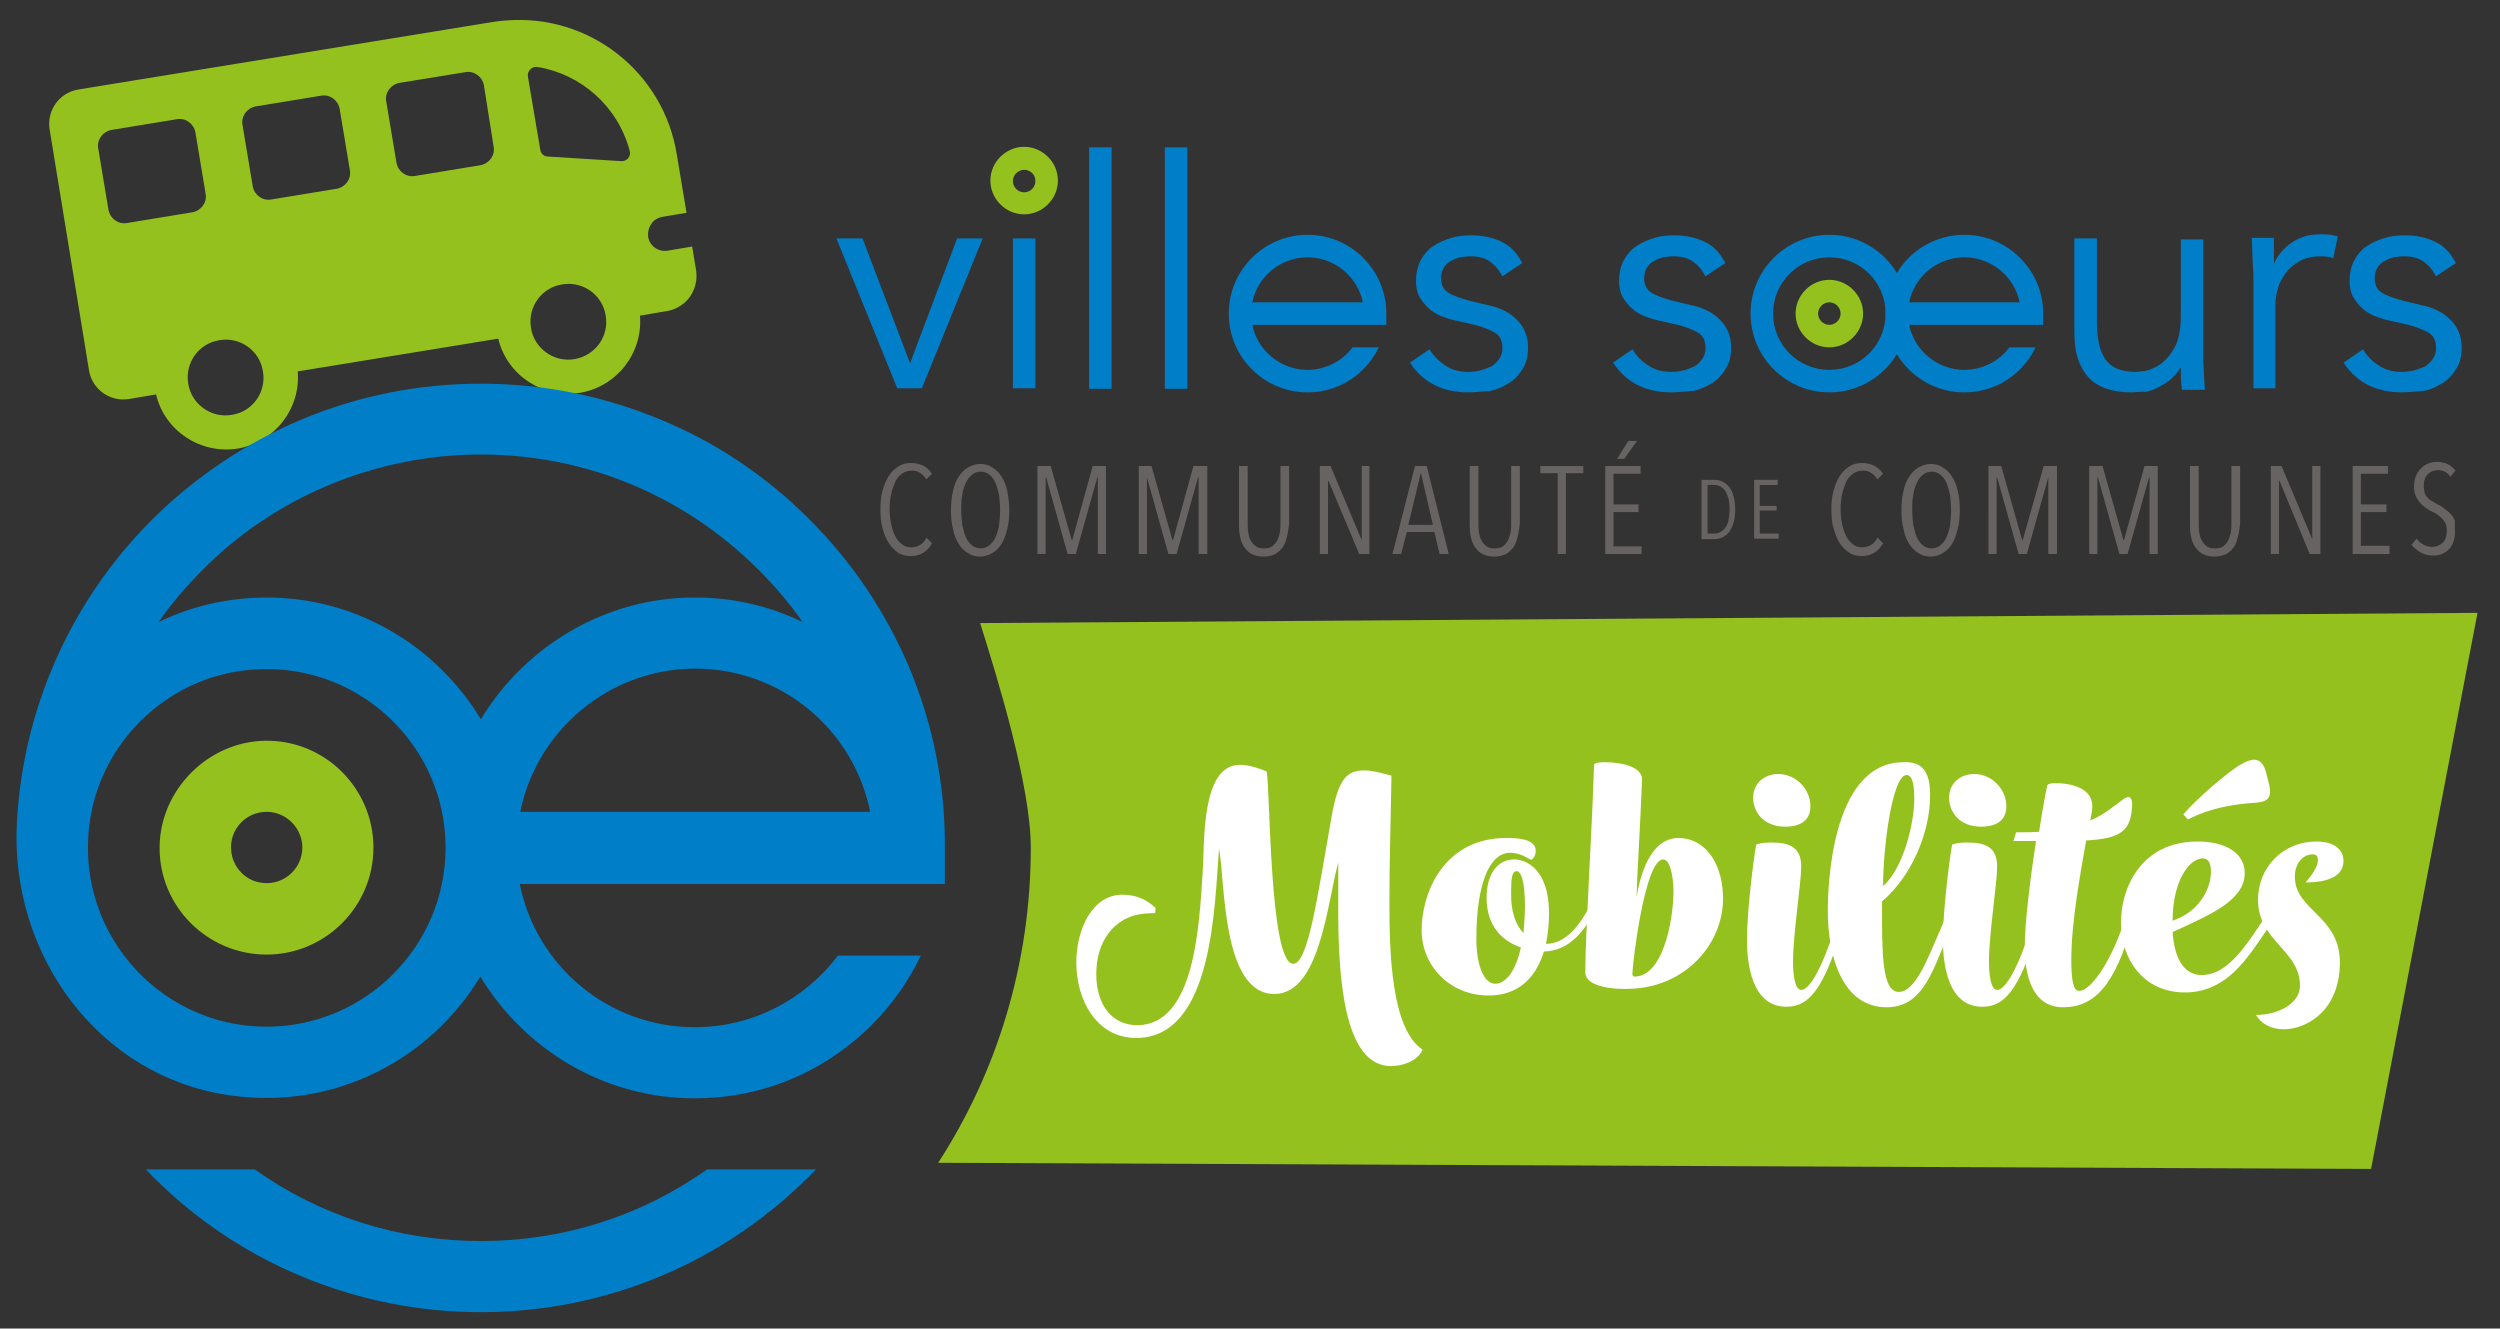
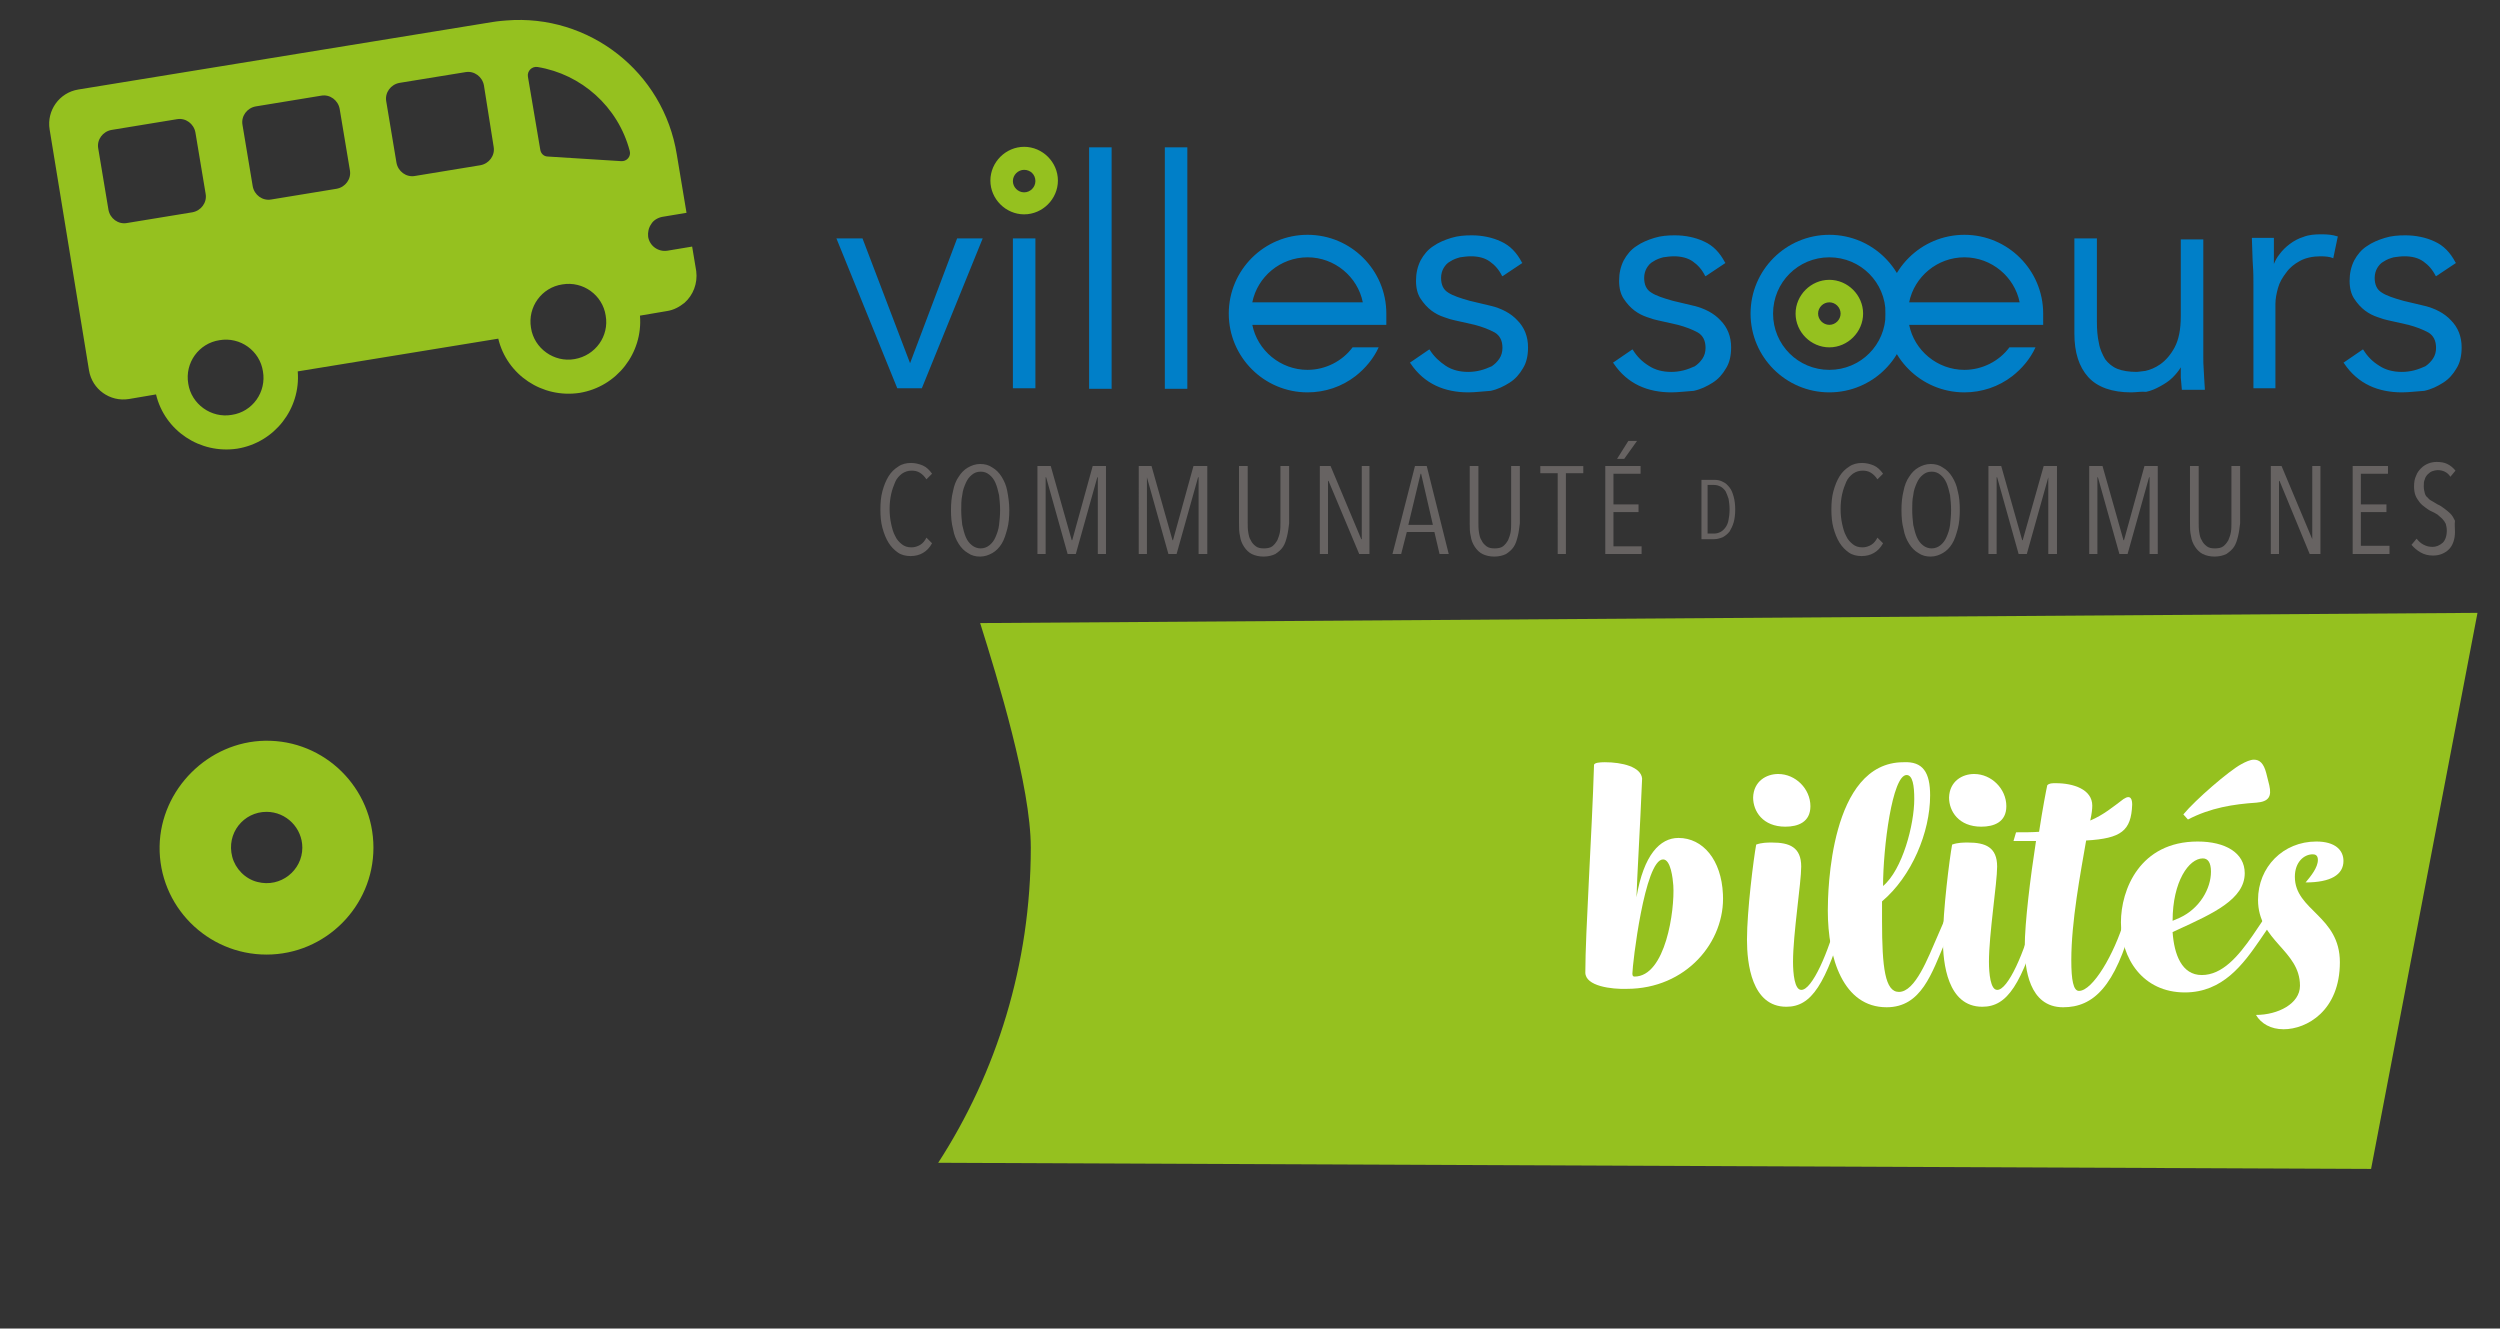
<svg xmlns="http://www.w3.org/2000/svg" viewBox="0 0 488.7 259.7" xml:space="preserve">
  <rect x="0" y="0" width="488.7" height="259.7" fill="#333333" stroke="none" />
  <path d="m129.4 42.4 4.8-.8-1.9-11.4C129.7 14 115.1 2.7 99 4c-1.5.1-2.7.3-2.7.3l-81 13.2c-3.7.6-6.2 4.1-5.6 7.8l7.7 47.1c.6 3.7 4.1 6.2 7.8 5.6l5.3-.9c1.7 7.1 8.6 11.7 15.9 10.6 7.3-1.2 12.4-7.8 11.8-15.1l39.2-6.4c1.7 7.1 8.6 11.7 15.9 10.6 7.3-1.2 12.4-7.8 11.8-15.1l5.3-.9c1.3-.2 2.4-.8 3.4-1.6 1.7-1.5 2.6-3.8 2.3-6.2l-.8-4.8-4.8.8c-1.8.3-3.5-.9-3.8-2.7-.1-.9.1-1.8.6-2.5.4-.7 1.2-1.2 2.1-1.4zM24.8 43.6c-1.7.3-3.3-.9-3.6-2.6l-2-12c-.3-1.7.9-3.3 2.6-3.6l12.8-2.1c1.7-.3 3.3.9 3.6 2.6l2 12c.3 1.7-.9 3.3-2.6 3.6l-12.8 2.1zm20.5 37.5c-4 .7-7.9-2.1-8.5-6.1-.7-4.1 2.1-7.9 6.1-8.5 4.1-.7 7.9 2.1 8.5 6.1.7 4-2 7.9-6.1 8.5zm23.1-47.8c.3 1.7-.9 3.3-2.6 3.6L53 39c-1.7.3-3.3-.9-3.6-2.6l-2-12c-.3-1.7.9-3.3 2.6-3.6l12.8-2.1c1.7-.3 3.3.9 3.6 2.6l2 12zm28.1-4.6c.3 1.7-.9 3.3-2.6 3.6l-12.8 2.1c-1.7.3-3.3-.9-3.6-2.6l-2-12c-.3-1.7.9-3.3 2.6-3.6L91 14.1c1.7-.3 3.3.9 3.6 2.6l1.9 12zm15.8 41.5c-4 .7-7.9-2.1-8.5-6.1-.7-4.1 2.1-7.9 6.1-8.5 4.1-.7 7.9 2.1 8.5 6.1.7 4-2 7.8-6.1 8.5zm9.1-38.7-14.3-.9c-.8 0-1.4-.6-1.5-1.4L103.2 15c-.2-1.1.8-2.1 1.9-1.9 8.5 1.4 15.7 7.7 18 16.4.3 1.1-.6 2.1-1.7 2zM201.5 165.7c0 22.8-6.7 44-18.1 61.6l280.1 1.2 20.8-108.7-292.7 2c3.4 10.8 9.9 31.9 9.9 43.9M357.6 59.1c-1.2 0-2.2 1-2.2 2.2 0 1.2 1 2.2 2.2 2.2 1.2 0 2.2-1 2.2-2.2 0-1.2-1-2.2-2.2-2.2m0 8.8c-3.6 0-6.6-3-6.6-6.6 0-3.6 3-6.6 6.6-6.6 3.6 0 6.6 3 6.6 6.6 0 3.6-3 6.6-6.6 6.6" fill="#95c11f" />
  <path d="M357.6 50.3c-6.1 0-11 4.9-11 11s4.9 11 11 11 11-4.9 11-11-4.9-11-11-11m0 26.4c-8.5 0-15.4-6.9-15.4-15.4s6.9-15.4 15.4-15.4S373 52.8 373 61.3s-6.9 15.4-15.4 15.4" fill="#007fc8" />
  <path d="M384 50.3c5.3 0 9.8 3.8 10.8 8.8h-21.6c1-5 5.5-8.8 10.8-8.8m0 22c-5.3 0-9.8-3.8-10.8-8.8h26.2v-2.2c0-8.5-6.9-15.4-15.4-15.4s-15.4 6.9-15.4 15.4 6.9 15.4 15.4 15.4c3.4 0 6.7-1.1 9.4-3.2 1.9-1.5 3.5-3.4 4.5-5.6h-5.1c-2 2.7-5.3 4.4-8.8 4.4M255.6 50.3c5.3 0 9.8 3.8 10.8 8.8h-21.6c1-5 5.5-8.8 10.8-8.8m0 22c-5.3 0-9.8-3.8-10.8-8.8H271v-2.2c0-8.5-6.9-15.4-15.4-15.4s-15.4 6.9-15.4 15.4 6.9 15.4 15.4 15.4c3.4 0 6.7-1.1 9.4-3.2 1.9-1.5 3.5-3.4 4.5-5.6h-5.1c-2 2.7-5.3 4.4-8.8 4.4M180.2 75.9h-4.8l-11.9-29.3h5.1l9.3 24.4 9.2-24.4h5zM198 46.6h4.4v29.3H198zM212.9 28.8h4.4V76h-4.4zM227.7 28.8h4.4V76h-4.4zM287 76.7c-2.2 0-4.4-.4-6.3-1.3-1.9-.9-3.6-2.3-5-4.4l-.1-.1 3.8-2.6.1.1c.8 1.3 1.9 2.3 3.1 3.1 1.2.8 2.7 1.2 4.4 1.2.8 0 1.6-.1 2.4-.3.8-.2 1.5-.5 2.2-.8.6-.4 1.1-.9 1.5-1.5.4-.6.6-1.3.6-2.1 0-1.4-.5-2.4-1.5-3-1.1-.6-2.4-1.1-3.9-1.5l-4-.9c-.5-.1-1.2-.3-2-.6-.9-.3-1.7-.7-2.5-1.3-.8-.6-1.5-1.4-2.1-2.3-.6-.9-.9-2.1-.9-3.5 0-1.5.3-2.8.9-4 .6-1.1 1.4-2.1 2.5-2.8 1-.7 2.2-1.2 3.5-1.6 1.3-.4 2.6-.5 4-.5 2 0 4 .4 5.7 1.2 1.8.8 3.1 2.2 4.1 4.1l.1.1-3.9 2.6-.1-.1c-.6-1.2-1.4-2.1-2.4-2.8-1-.7-2.2-1-3.7-1-.7 0-1.4.1-2.1.2-.7.2-1.3.4-1.9.8-.6.3-1 .8-1.3 1.3-.3.5-.5 1.2-.5 1.9 0 1.3.4 2.3 1.4 2.9.9.6 2.4 1.1 4.2 1.6l4.2 1c2 .5 3.8 1.4 5.1 2.8 1.4 1.4 2.1 3.2 2.1 5.3 0 1.6-.3 3-1 4.1-.7 1.2-1.5 2.1-2.6 2.8-1.1.7-2.3 1.3-3.7 1.6-1.6.1-3 .3-4.4.3M326.7 76.7c-2.2 0-4.4-.4-6.3-1.3-1.9-.9-3.6-2.3-5-4.4l-.1-.1 3.8-2.6.1.1c.8 1.3 1.8 2.3 3.1 3.1 1.2.8 2.7 1.2 4.4 1.2.8 0 1.6-.1 2.4-.3.8-.2 1.5-.5 2.2-.8.6-.4 1.1-.9 1.5-1.5.4-.6.6-1.3.6-2.1 0-1.4-.5-2.4-1.5-3-1.1-.6-2.4-1.1-3.9-1.5l-4-.9c-.5-.1-1.2-.3-2-.6-.9-.3-1.7-.7-2.5-1.3-.8-.6-1.5-1.4-2.1-2.3-.6-.9-.9-2.1-.9-3.5 0-1.5.3-2.8.9-4 .6-1.1 1.4-2.1 2.5-2.8 1-.7 2.2-1.2 3.5-1.6 1.3-.4 2.6-.5 4-.5 2 0 4 .4 5.7 1.2 1.8.8 3.1 2.2 4.1 4.1l.1.1-3.9 2.6-.1-.1c-.6-1.2-1.4-2.1-2.4-2.8-1-.7-2.3-1-3.7-1-.7 0-1.4.1-2.1.2-.7.2-1.3.4-1.9.8-.6.3-1 .8-1.3 1.3-.3.5-.5 1.2-.5 1.9 0 1.3.4 2.3 1.4 2.9.9.6 2.4 1.1 4.2 1.6l4.2 1c2 .5 3.8 1.4 5.1 2.8 1.4 1.4 2.1 3.2 2.1 5.3 0 1.6-.3 3-1 4.1-.7 1.2-1.5 2.1-2.6 2.8-1.1.7-2.3 1.3-3.7 1.6-1.6.1-3 .3-4.4.3M416.6 76.7c-3.7 0-6.6-1-8.4-3-1.8-2-2.7-4.8-2.7-8.5V46.6h4.4v16.2c0 1.6.1 3 .4 4.3.2 1.2.7 2.2 1.2 3.1.6.8 1.4 1.5 2.4 1.9 1 .4 2.3.6 3.8.6.2 0 .8-.1 1.7-.2.9-.2 1.9-.6 2.9-1.3 1-.7 2-1.8 2.8-3.3.8-1.5 1.2-3.5 1.2-6.1v-15h4.4v22.8c0 .8 0 1.8.1 3s.1 2.4.2 3.4v.2h-4.5v-.1c-.1-.8-.1-1.6-.2-2.3v-2c-.4.7-1 1.4-1.6 2-.7.7-1.5 1.2-2.4 1.7-.9.5-1.8.9-2.8 1.1-.9-.1-1.9.1-2.9.1M444.9 75.9h-4.4V55.8c0-1.3 0-2.6-.1-3.9-.1-1.3-.1-3.1-.2-5.2v-.2h4.3v5.1c.3-.7.6-1.3 1.1-1.9.5-.7 1.2-1.4 2-2 .8-.6 1.7-1.1 2.7-1.4 1-.4 2.2-.5 3.5-.5 1.2 0 2.2.1 3.1.4h.1l-.9 4.3-.2-.1c-.5-.2-1.3-.3-2.3-.3-1.5 0-2.9.3-4 .9-1.1.6-2 1.3-2.7 2.3-.7.9-1.3 1.9-1.6 3-.3 1.1-.5 2.1-.5 3.1v16.5zM469.5 76.7c-2.2 0-4.4-.4-6.3-1.3-1.9-.9-3.6-2.3-5-4.4l-.1-.1 3.8-2.6.1.1c.8 1.3 1.8 2.3 3.1 3.1 1.2.8 2.7 1.2 4.4 1.2.8 0 1.6-.1 2.4-.3.8-.2 1.5-.5 2.2-.8.6-.4 1.1-.9 1.5-1.5.4-.6.6-1.3.6-2.1 0-1.4-.5-2.4-1.5-3-1.1-.6-2.4-1.1-3.9-1.5l-4-.9c-.5-.1-1.2-.3-2-.6-.9-.3-1.7-.7-2.5-1.3-.8-.6-1.5-1.4-2.1-2.3-.6-.9-.9-2.1-.9-3.5 0-1.5.3-2.8.9-4 .6-1.1 1.4-2.1 2.5-2.8 1-.7 2.2-1.2 3.5-1.6 1.3-.4 2.6-.5 4-.5 2 0 4 .4 5.7 1.2 1.8.8 3.1 2.2 4.1 4.1l.1.1-3.9 2.6-.1-.1c-.6-1.2-1.4-2.1-2.4-2.8-1-.7-2.2-1-3.7-1-.7 0-1.4.1-2.1.2-.7.2-1.3.4-1.9.8-.6.3-1 .8-1.3 1.3-.3.5-.5 1.2-.5 1.9 0 1.3.4 2.3 1.4 2.9.9.6 2.4 1.1 4.2 1.6l4.2 1c2 .5 3.8 1.4 5.1 2.8 1.4 1.4 2.1 3.2 2.1 5.3 0 1.6-.3 3-1 4.1-.7 1.2-1.5 2.1-2.6 2.8-1.1.7-2.3 1.3-3.7 1.6-1.6.1-3 .3-4.4.3" fill="#007fc8" />
  <path d="M200.2 33.2c-1.2 0-2.2 1-2.2 2.2 0 1.2 1 2.2 2.2 2.2s2.2-1 2.2-2.2c0-1.3-1-2.2-2.2-2.2m0 8.7c-3.6 0-6.6-3-6.6-6.6s3-6.6 6.6-6.6 6.6 3 6.6 6.6-3 6.6-6.6 6.6" fill="#95c11f" />
  <path d="M180.4 108.1c-.7.4-1.5.6-2.4.6-.9 0-1.8-.2-2.5-.7-.7-.5-1.3-1.1-1.8-1.9-.5-.8-.9-1.8-1.2-2.9-.3-1.1-.4-2.3-.4-3.6 0-1.3.1-2.5.4-3.6.3-1.1.7-2.1 1.2-2.9.5-.8 1.1-1.4 1.9-1.9.7-.5 1.6-.7 2.5-.7.8 0 1.6.2 2.3.5.7.3 1.3.9 1.8 1.6l-1.1 1.1c-.4-.6-.8-1-1.3-1.3-.5-.3-1-.4-1.6-.4-.7 0-1.3.2-1.9.6-.5.4-1 .9-1.3 1.6-.3.7-.6 1.5-.8 2.4-.2.9-.3 1.9-.3 2.9s.1 2 .3 2.9c.2.9.4 1.7.8 2.4.3.7.8 1.2 1.3 1.6.5.4 1.1.6 1.9.6.6 0 1.2-.2 1.7-.5s.9-.8 1.2-1.4l1.1 1.1c-.5.9-1.1 1.5-1.8 1.9M195.5 99.7c0-1-.1-2-.2-2.9-.2-.9-.4-1.7-.7-2.4-.3-.7-.7-1.2-1.2-1.6-.5-.4-1-.6-1.7-.6s-1.2.2-1.7.6c-.5.4-.9.9-1.2 1.6-.3.7-.6 1.4-.7 2.4-.2.9-.2 1.9-.2 2.9s.1 2 .2 2.9c.2.9.4 1.7.7 2.4.3.7.7 1.2 1.2 1.6.5.4 1.1.6 1.7.6.6 0 1.2-.2 1.7-.6.5-.4.9-.9 1.2-1.6.3-.7.6-1.5.7-2.4.1-.9.2-1.9.2-2.9m1.8 0c0 1.3-.1 2.6-.4 3.7-.3 1.1-.6 2.1-1.1 2.9-.5.8-1.1 1.4-1.8 1.8-.7.4-1.5.7-2.4.7-.9 0-1.7-.2-2.4-.7-.7-.4-1.3-1-1.8-1.8s-.9-1.7-1.1-2.9c-.3-1.1-.4-2.3-.4-3.7 0-1.3.1-2.5.4-3.7.2-1.1.6-2.1 1.1-2.8.5-.8 1.1-1.4 1.8-1.8.7-.4 1.5-.7 2.4-.7.9 0 1.7.2 2.4.7.7.4 1.3 1 1.8 1.8s.9 1.7 1.1 2.8c.2 1.1.4 2.3.4 3.7M214.6 108.3v-15h-.1l-4.2 15h-1.6l-4.2-15h-.1v15h-1.6V91.1h2.6l4.1 14.5h.1l4-14.5h2.6v17.2zM234.3 108.3v-15h-.1l-4.2 15h-1.6l-4.2-15v15h-1.6V91.1h2.5l4.1 14.5h.1l4-14.5h2.7v17.2zM251.6 104.8c-.2.8-.4 1.5-.8 2.1-.4.6-.9 1-1.5 1.4-.6.3-1.4.5-2.3.5s-1.7-.2-2.3-.5c-.6-.3-1.1-.8-1.5-1.4-.4-.6-.7-1.3-.8-2.1-.2-.8-.2-1.6-.2-2.5V91.1h1.7v11c0 .6 0 1.3.1 1.9.1.6.2 1.2.5 1.6.2.5.6.9 1 1.2.4.3.9.4 1.6.4.6 0 1.2-.1 1.6-.4.4-.3.7-.7 1-1.2.2-.5.4-1 .5-1.6.1-.6.1-1.2.1-1.9v-11h1.7v11.2c-.1.8-.2 1.7-.4 2.5M265.7 108.3l-6-14.3h-.1v14.3H258V91.1h2.1l6 14.3h.1V91.1h1.5v17.2zM277.8 92.6h-.1l-2.4 10h4.8l-2.3-10zm3.6 15.7-1-4.3H275l-1.1 4.3h-1.7l4.4-17.2h2.3l4.3 17.2h-1.8zM296.7 104.8c-.2.8-.4 1.5-.8 2.1-.4.6-.9 1-1.5 1.4-.6.3-1.4.5-2.3.5s-1.7-.2-2.3-.5c-.6-.3-1.1-.8-1.5-1.4-.4-.6-.7-1.3-.8-2.1-.2-.8-.2-1.6-.2-2.5V91.1h1.7v11c0 .6 0 1.3.1 1.9.1.6.2 1.2.5 1.6.2.5.6.9 1 1.2.4.3.9.4 1.6.4.6 0 1.2-.1 1.6-.4.4-.3.7-.7 1-1.2.2-.5.4-1 .5-1.6.1-.6.1-1.2.1-1.9v-11h1.7v11.2c-.1.8-.2 1.7-.4 2.5M306.1 92.5v15.8h-1.6V92.5h-3.4v-1.4h8.4v1.4z" fill="#676362" />
  <g>
    <path d="M317.5 89.7h-1.4l2.2-3.5h1.7l-2.5 3.5zm-3.7 18.6V91.1h6.9v1.5h-5.3v6h4.9v1.5h-4.9v6.7h5.5v1.5h-7.1z" fill="#676362" />
  </g>
  <g>
    <path d="M338.1 99.6c0-.8-.1-1.5-.2-2.1-.2-.6-.4-1.1-.6-1.5-.3-.4-.6-.7-1-.9-.4-.2-.8-.3-1.2-.3h-1.3v9.5h1.3c.4 0 .8-.1 1.2-.3.4-.2.7-.5 1-.9.3-.4.5-.9.6-1.5.1-.5.2-1.2.2-2m1.1 0c0 .9-.1 1.8-.3 2.5-.2.7-.5 1.3-.8 1.8-.4.5-.8.8-1.3 1.1-.5.2-1.1.4-1.7.4h-2.5V93.8h2.5c.6 0 1.2.1 1.7.4.5.2.9.6 1.3 1.1.4.5.6 1.1.8 1.8.2.7.3 1.6.3 2.5" fill="#676362" />
  </g>
  <g>
-     <path fill="#676362" d="M342.9 105.3V93.8h4.6v1H344v4.1h3.3v.9H344v4.5h3.7v1z" />
-   </g>
+     </g>
  <g>
    <path d="M366.3 108.1c-.7.4-1.5.6-2.4.6-.9 0-1.8-.2-2.5-.7-.7-.5-1.3-1.1-1.8-1.9-.5-.8-.9-1.8-1.2-2.9-.3-1.1-.4-2.3-.4-3.6 0-1.3.1-2.5.4-3.6.3-1.1.7-2.1 1.2-2.9.5-.8 1.1-1.4 1.9-1.9.7-.5 1.6-.7 2.5-.7.8 0 1.6.2 2.3.5.7.3 1.3.9 1.8 1.6l-1.1 1.1c-.4-.6-.8-1-1.3-1.3-.5-.3-1-.4-1.6-.4-.7 0-1.3.2-1.9.6-.5.4-1 .9-1.3 1.6-.3.7-.6 1.5-.8 2.4-.2.9-.3 1.9-.3 2.9s.1 2 .3 2.9c.2.9.4 1.7.8 2.4.3.7.8 1.2 1.3 1.6.5.4 1.1.6 1.9.6.6 0 1.2-.2 1.7-.5s.9-.8 1.2-1.4l1.1 1.1c-.5.9-1.1 1.5-1.8 1.9M381.4 99.7c0-1-.1-2-.2-2.9-.2-.9-.4-1.7-.7-2.4-.3-.7-.7-1.2-1.2-1.6-.5-.4-1-.6-1.7-.6s-1.2.2-1.7.6c-.5.4-.9.9-1.2 1.6-.3.7-.6 1.4-.7 2.4-.2.9-.2 1.9-.2 2.9s.1 2 .2 2.9c.2.9.4 1.7.7 2.4.3.7.7 1.2 1.2 1.6.5.4 1.1.6 1.7.6.6 0 1.2-.2 1.7-.6.5-.4.9-.9 1.2-1.6.3-.7.6-1.5.7-2.4.1-.9.2-1.9.2-2.9m1.7 0c0 1.3-.1 2.6-.4 3.7-.3 1.1-.6 2.1-1.1 2.9-.5.8-1.1 1.4-1.8 1.8s-1.5.7-2.4.7c-.9 0-1.7-.2-2.4-.7-.7-.4-1.3-1-1.8-1.8s-.9-1.7-1.1-2.9c-.3-1.1-.4-2.3-.4-3.7 0-1.3.1-2.5.4-3.7.2-1.1.6-2.1 1.1-2.8.5-.8 1.1-1.4 1.8-1.8.7-.4 1.5-.7 2.4-.7.9 0 1.7.2 2.4.7.7.4 1.3 1 1.8 1.8s.9 1.7 1.1 2.8c.3 1.1.4 2.3.4 3.7" fill="#676362" />
  </g>
  <g>
    <path fill="#676362" d="M400.4 108.3v-15l-4.2 15h-1.6l-4.2-15h-.1v15h-1.6V91.1h2.5l4.1 14.5h.1l4.1-14.5h2.6v17.2z" />
  </g>
  <g>
    <path fill="#676362" d="M420.2 108.3v-15h-.1l-4.2 15h-1.6l-4.2-15h-.1v15h-1.6V91.1h2.6l4.1 14.5h.1l4-14.5h2.6v17.2z" />
  </g>
  <g>
    <path d="M437.5 104.8c-.2.8-.4 1.5-.8 2.1-.4.6-.9 1-1.5 1.4-.6.3-1.4.5-2.3.5-.9 0-1.7-.2-2.3-.5-.6-.3-1.1-.8-1.5-1.4-.4-.6-.7-1.3-.8-2.1-.2-.8-.2-1.6-.2-2.5V91.1h1.7v11c0 .6 0 1.3.1 1.9.1.6.2 1.2.5 1.6.2.5.6.9 1 1.2.4.3.9.4 1.6.4.6 0 1.2-.1 1.6-.4.4-.3.7-.7 1-1.2.2-.5.4-1 .5-1.6.1-.6.1-1.2.1-1.9v-11h1.7v11.2c-.1.8-.2 1.7-.4 2.5" fill="#676362" />
  </g>
  <g>
    <path fill="#676362" d="M451.5 108.3 445.6 94h-.1v14.3h-1.6V91.1h2.1l6 14.3V91.1h1.6v17.2z" />
  </g>
  <g>
    <path fill="#676362" d="M459.9 108.3V91.1h6.9v1.5h-5.3v6h5v1.5h-5v6.6h5.6v1.6z" />
  </g>
  <g>
    <path d="M479.9 103.9c0 .8-.1 1.4-.3 2-.2.6-.5 1.1-.9 1.5-.4.4-.9.7-1.4.9-.5.2-1.1.3-1.7.3-.9 0-1.7-.2-2.4-.6-.7-.4-1.3-.9-1.8-1.5l1-1.2c.4.5.8.9 1.4 1.2.6.3 1.1.4 1.7.4.8 0 1.4-.3 2-.8.5-.5.8-1.3.8-2.4 0-.5-.1-.9-.2-1.3-.2-.4-.4-.7-.7-1-.3-.3-.6-.5-.9-.8-.3-.2-.7-.4-1.1-.6-.5-.2-.9-.5-1.3-.8-.4-.3-.8-.6-1.1-1-.3-.4-.6-.8-.8-1.3-.2-.5-.3-1.1-.3-1.8 0-.8.1-1.5.4-2.1.2-.6.6-1.1 1-1.5.4-.4.9-.7 1.4-.9.5-.2 1.1-.3 1.6-.3.8 0 1.5.1 2.1.4.6.3 1.1.7 1.6 1.3l-1 1.2c-.3-.5-.7-.8-1.1-1-.4-.2-.9-.3-1.4-.3-.3 0-.7.1-1 .2-.3.1-.6.3-.9.6-.3.3-.5.6-.6 1-.2.4-.2.9-.2 1.4 0 .5.1.9.2 1.3s.3.7.6.9c.2.3.5.5.9.7.3.2.7.4 1 .6.5.2.9.5 1.3.8.4.3.8.6 1.2 1 .4.4.6.8.9 1.4-.1.8 0 1.4 0 2.1" fill="#676362" />
    <path d="M52.1 158.7c-4.5 0-7.9 4.2-6.7 8.8.6 2.3 2.5 4.3 4.9 4.9 4.6 1.2 8.8-2.3 8.8-6.7 0-3.8-3.1-7-7-7m0 27.9c-11.6 0-21.1-9.5-20.9-21.2.2-11.1 9.5-20.4 20.6-20.6 11.7-.2 21.2 9.3 21.2 20.9 0 11.5-9.4 20.9-20.9 20.9" fill="#95c11f" />
-     <path d="M94 242.6c-16.1 0-31.4-4.9-44.2-14H28.5c8.6 9 18.8 16 30.2 20.8 11.2 4.7 23.1 7.1 35.3 7.1s24.1-2.4 35.3-7.1c11.4-4.8 21.5-11.8 30.2-20.8h-21.3c-12.8 9.1-28.1 14-44.2 14M101.7 158.7c3.2-15.9 17.4-28 34.2-28 16.9 0 31 12 34.2 28h-68.4zM94 140.6c-8.6-14.2-24.1-23.8-41.9-23.8-7.5 0-14.7 1.7-21.1 4.8 3.2-4.6 7-8.8 11.2-12.7 13.3-12.2 30.8-19.3 48.9-20 21.6-.8 42 7.3 57.2 22.5 3.2 3.2 6.1 6.6 8.6 10.2-6.4-3.1-13.5-4.8-21.1-4.8-17.6 0-33.2 9.6-41.8 23.8m-41.9 60.1c-21.4 0-38.4-19.4-34.3-41.6 2.6-13.9 13.8-25.1 27.7-27.7 22.2-4.1 41.6 12.9 41.6 34.3 0 19.3-15.7 35-35 35m125.6-70.3c-4.6-10.8-11.1-20.5-19.5-28.9-8.3-8.3-18-14.9-28.9-19.4C118.1 77.4 106.2 75 94 75c-12.3 0-24.1 2.4-35.3 7.1-10.8 4.6-20.5 11.1-28.9 19.4-8.3 8.3-14.9 18-19.5 28.9-4.1 9.7-6.4 19.8-7 30.3-1.4 25.9 15.9 49.7 41.5 53.4 20.7 3 39.4-7.1 49.1-23.2 8.6 14.2 24.1 23.8 41.9 23.8 10.9 0 21.3-3.5 29.9-10.2 6.1-4.7 11-10.8 14.3-17.7h-16.2c-6.5 8.6-16.7 14-28 14-16.9 0-31-12-34.2-28h83.1v-7c.1-12.3-2.3-24.2-7-35.4" fill="#007fc8" />
  </g>
  <g fill="#fff">
-     <path d="M225.8 178.5c-1.4 0-2.7.1-3.9.4-5 1.4-7.6 6-7.6 11.5 0 6.2 3.2 10 8 10 11.3 0 12.1-19.5 12.8-29.8.4-5.8-.4-21.1 7.3-21.1 1.4 0 3.6.6 5.2 1.3.7 2.7.5 37.6 5.2 37.6 2.9 0 4.7-12.9 7.4-28.2 1.4-8.3 3.2-9.6 6.6-9.6 1.9 0 4.5.9 5.2 1-.1 8-.4 15.8-.4 24.5 0 9.9.3 25 6.5 29.1-1.1 2.4-4.2 3.2-6.2 3.2-9.3 0-10.3-17.7-10.3-30.6v-9.2c-2.2 8.2-3.6 25.7-12.5 25.7-10.3 0-9.6-22.2-10.8-28.4-.9 11-1.1 37-16.2 37-7.8 0-11.7-7.5-11.7-14.7 0-6.7 3.2-13.3 9-13.3 3.1 0 5 1.2 6.5 2.6l-.1 1zM288.6 183.6c0 4.9 1.4 8.7 3.7 8.7 1.8 0 3.9-2 5-7.1-3.3-1.1-6.7-3.9-6.7-9.7 0-4.6 2.1-7.5 5.4-7.5 2.4 0 6.8 2 6.8 10.5 0 2-.2 4.1-.6 6 4 0 6.7-3.8 8.7-7.6l1.1.8c-2.3 4.4-5.3 8.2-10.2 8.3-1.5 4.9-4.8 8.6-10.8 8.6-7.5 0-13.1-5.7-13.1-12.8 0-7.1 4.2-18 16.6-18 2.2 0 5.7.2 5.7 2.5 0 .9-.4 1.5-.9 1.8-1.4-.8-2.5-1.4-4.2-1.4-4 .1-6.5 6.2-6.5 16.9zm9.2-1.2c.1-1.5.3-3.2.3-5.1 0-5.5-.9-7-1.6-7-1 0-1.1 1.5-1.1 4.2-.1 3.7.9 6.3 2.4 7.9z" />
    <path d="M309.9 190.1c0-7.8 1.3-27.2 1.7-40.6.1-.4 1.1-.5 2.1-.5 3.4 0 7.1.9 7.3 3.2-.4 9.8-1 19.5-1.1 23.2 1.4-8.3 4.6-11.6 8.2-11.6 4.8 0 8.4 4.3 8.7 11 .5 9.3-7.2 18.5-18.8 18.5-2.9.1-8.1-.5-8.1-3.2zm9.2.2c0 .4.1.6.4.6 6.1 0 7.9-13 7.6-17.8-.1-1.4-.5-5.1-2-5.1-3.6 0-6 20.6-6 22.3zM359.3 178.9l.4-1.4h1.6l-.5 1.7c-3.9 13.3-6.7 17.6-11.6 17.6-6.8 0-7.7-8.5-7.7-13.1 0-5.7 1.3-15.9 1.8-18.6 1.1-.4 2.2-.4 3.1-.4 3.4 0 5.7.9 5.7 4.7 0 3.2-1.6 13.2-1.6 18.6 0 2.3.3 5.5 1.6 5.5 2.1.1 5.4-7.4 7.2-14.6zm-11.7-27.6c3.4 0 6.3 2.9 6.3 6.3 0 3.1-2.4 4-4.9 4-4.4 0-6.3-3-6.3-5.7.1-3.2 2.6-4.6 4.9-4.6z" />
    <path d="M377.3 155.5c0 7.2-3.6 15.8-9.4 20.7v3.8c0 9.2.6 13.9 3.3 13.9 3.2 0 5.7-6.7 7.5-10.8l2.6-6 1.5.9-2.5 6c-2.7 6.3-4.7 12.9-11.5 12.9-8.5 0-11.5-9.6-11.5-18.9 0-3.7.4-29 14.8-29 3.8-.2 5.2 2 5.2 6.5zm-9.2 17.7c3.8-3.2 6.1-12 6.1-17 0-2.6-.3-4.7-1.5-4.7-2.8 0-4.6 14.2-4.6 21.7z" />
    <path d="m397.6 178.9.4-1.4h1.6l-.5 1.7c-3.9 13.3-6.7 17.6-11.6 17.6-6.8 0-7.7-8.5-7.7-13.1 0-5.7 1.3-15.9 1.8-18.6 1.1-.4 2.2-.4 3.1-.4 3.4 0 5.7.9 5.7 4.7 0 3.2-1.6 13.2-1.6 18.6 0 2.3.3 5.5 1.6 5.5 2.1.1 5.4-7.4 7.2-14.6zm-11.7-27.6c3.4 0 6.3 2.9 6.3 6.3 0 3.1-2.4 4-4.9 4-4.4 0-6.3-3-6.3-5.7.1-3.2 2.6-4.6 4.9-4.6z" />
    <path d="M394.1 162.7c1.6 0 3.2 0 4.5-.1.7-4.6 1.4-8.2 1.6-9.1.4-.4.9-.4 1.7-.4 3.4 0 7.1 1.2 7.1 4.4 0 .6-.1 1.6-.4 2.9 2.6-1.1 4.5-2.7 6.5-4.2 1.5-1 1.7.2 1.7 1.1-.2 5.1-2.1 6.6-9 7-1.1 6.4-2.9 15.8-2.9 23.4 0 3.9.4 6 1.5 6 2.7 0 6.9-7.2 8.9-13.9l.9-3.2 1.6.3-.9 3.2c-3.4 12.8-7.7 16.8-13.6 16.8-6.7 0-7.5-7.7-7.5-11.8 0-4.7 1.1-13.6 2.2-20.7h-4.4l.5-1.7z" />
    <path d="M424.7 182.2c.3 4.4 1.8 8.4 5.7 8.4 4 0 7.1-3.6 10-7.8l2.9-4.3 1.5.8-3 4.4c-3.3 4.8-7.3 10.3-14.7 10.3-8.2 0-12.5-6.6-12.5-13.7 0-6.4 3.7-15.8 15-15.8 5.4 0 9.2 2.2 9.2 6.2 0 5.1-6.3 7.9-12.8 10.9l-1.3.6zm0-2.2 1.4-.6c3.9-1.8 6.1-5.7 6.1-9 0-1.8-.6-2.6-1.6-2.6-2.7 0-5.9 4.5-5.9 12.2zm15.9-31.5c1.1 0 1.9.7 2.4 2.6l.6 2.4c.5 2.2-.1 3.2-2.5 3.4-4.5.3-9 1-13.4 3.3l-.9-1c2.4-2.9 8.9-8.5 11.3-9.8.9-.5 1.8-.9 2.5-.9z" />
    <path d="M449.6 192.7c0-7-8.2-8.7-8.2-16.8 0-6.4 4.9-11.4 11.4-11.4 3.7 0 5.3 1.7 5.3 3.8 0 2.7-2.5 4.2-7.4 4.2 1-1.2 2.4-2.9 2.4-4.4 0-.9-.5-1.1-1-1.1-1.7 0-3.5 1.5-3.5 4.4 0 6.6 8.8 7.6 8.8 16.7 0 9.5-6.5 13.1-11 13.1-2.5 0-4.4-1.1-5.4-2.8 4.3 0 8.6-2.2 8.6-5.7z" />
  </g>
</svg>